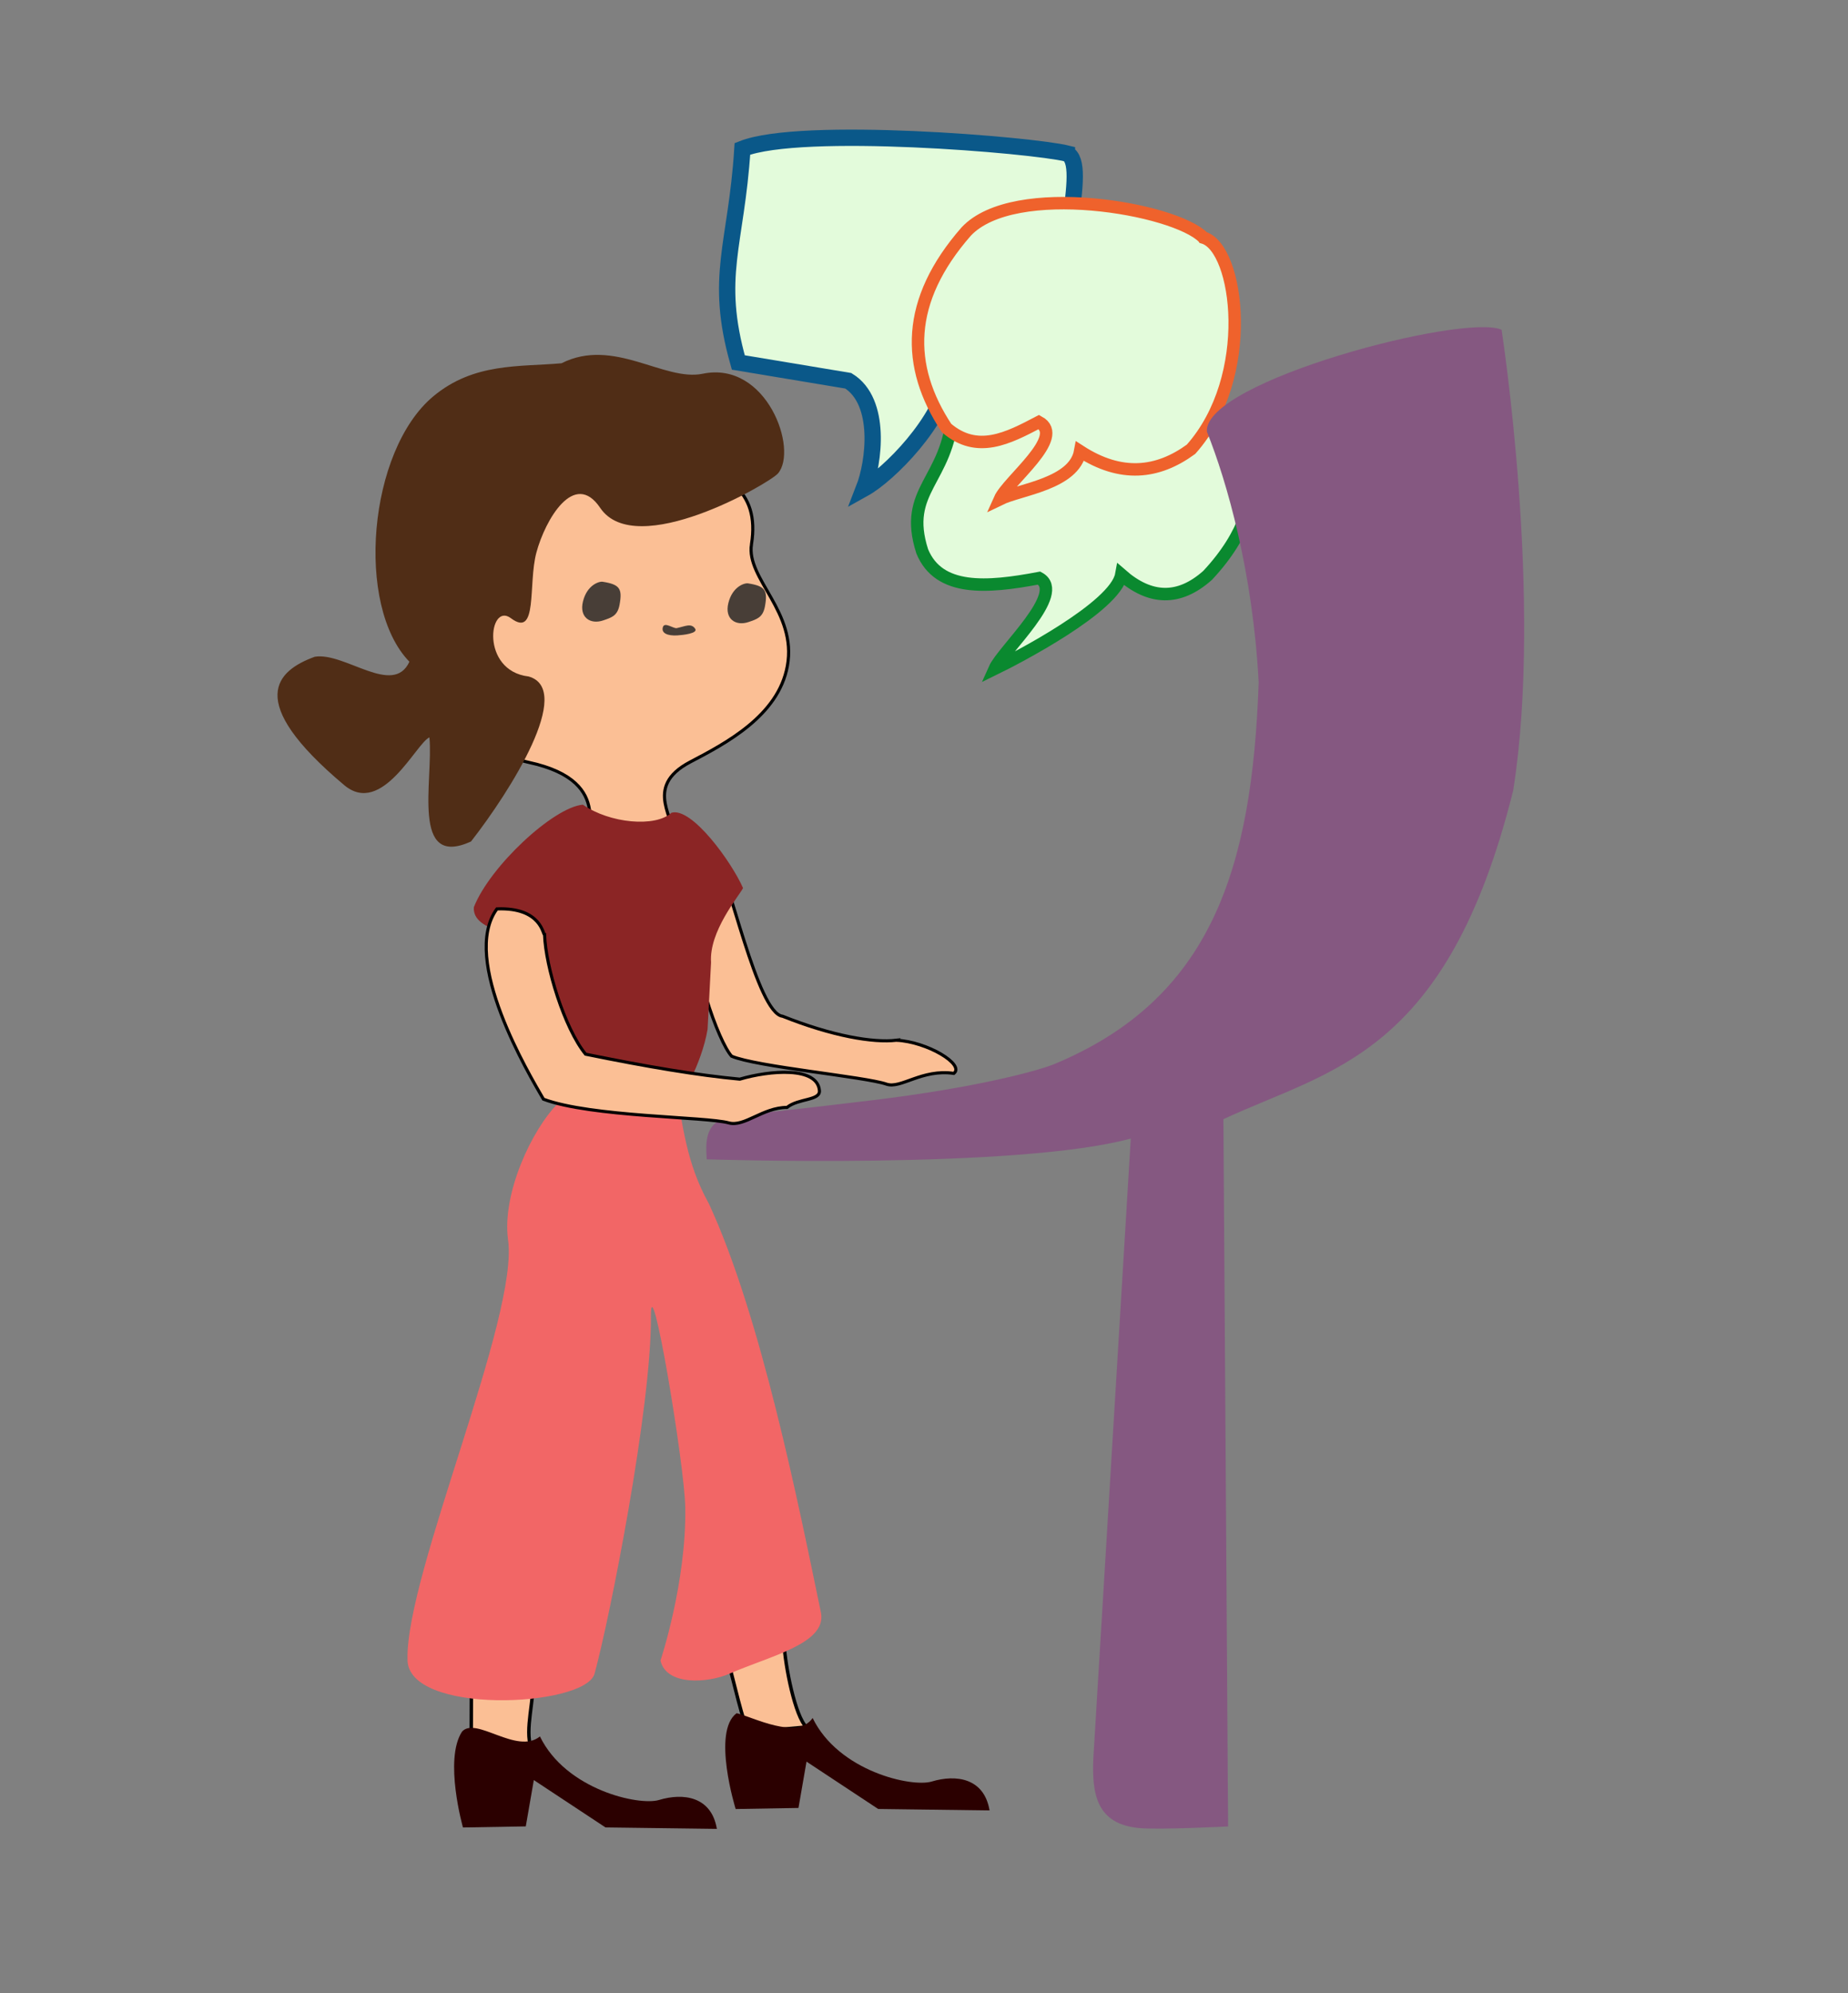
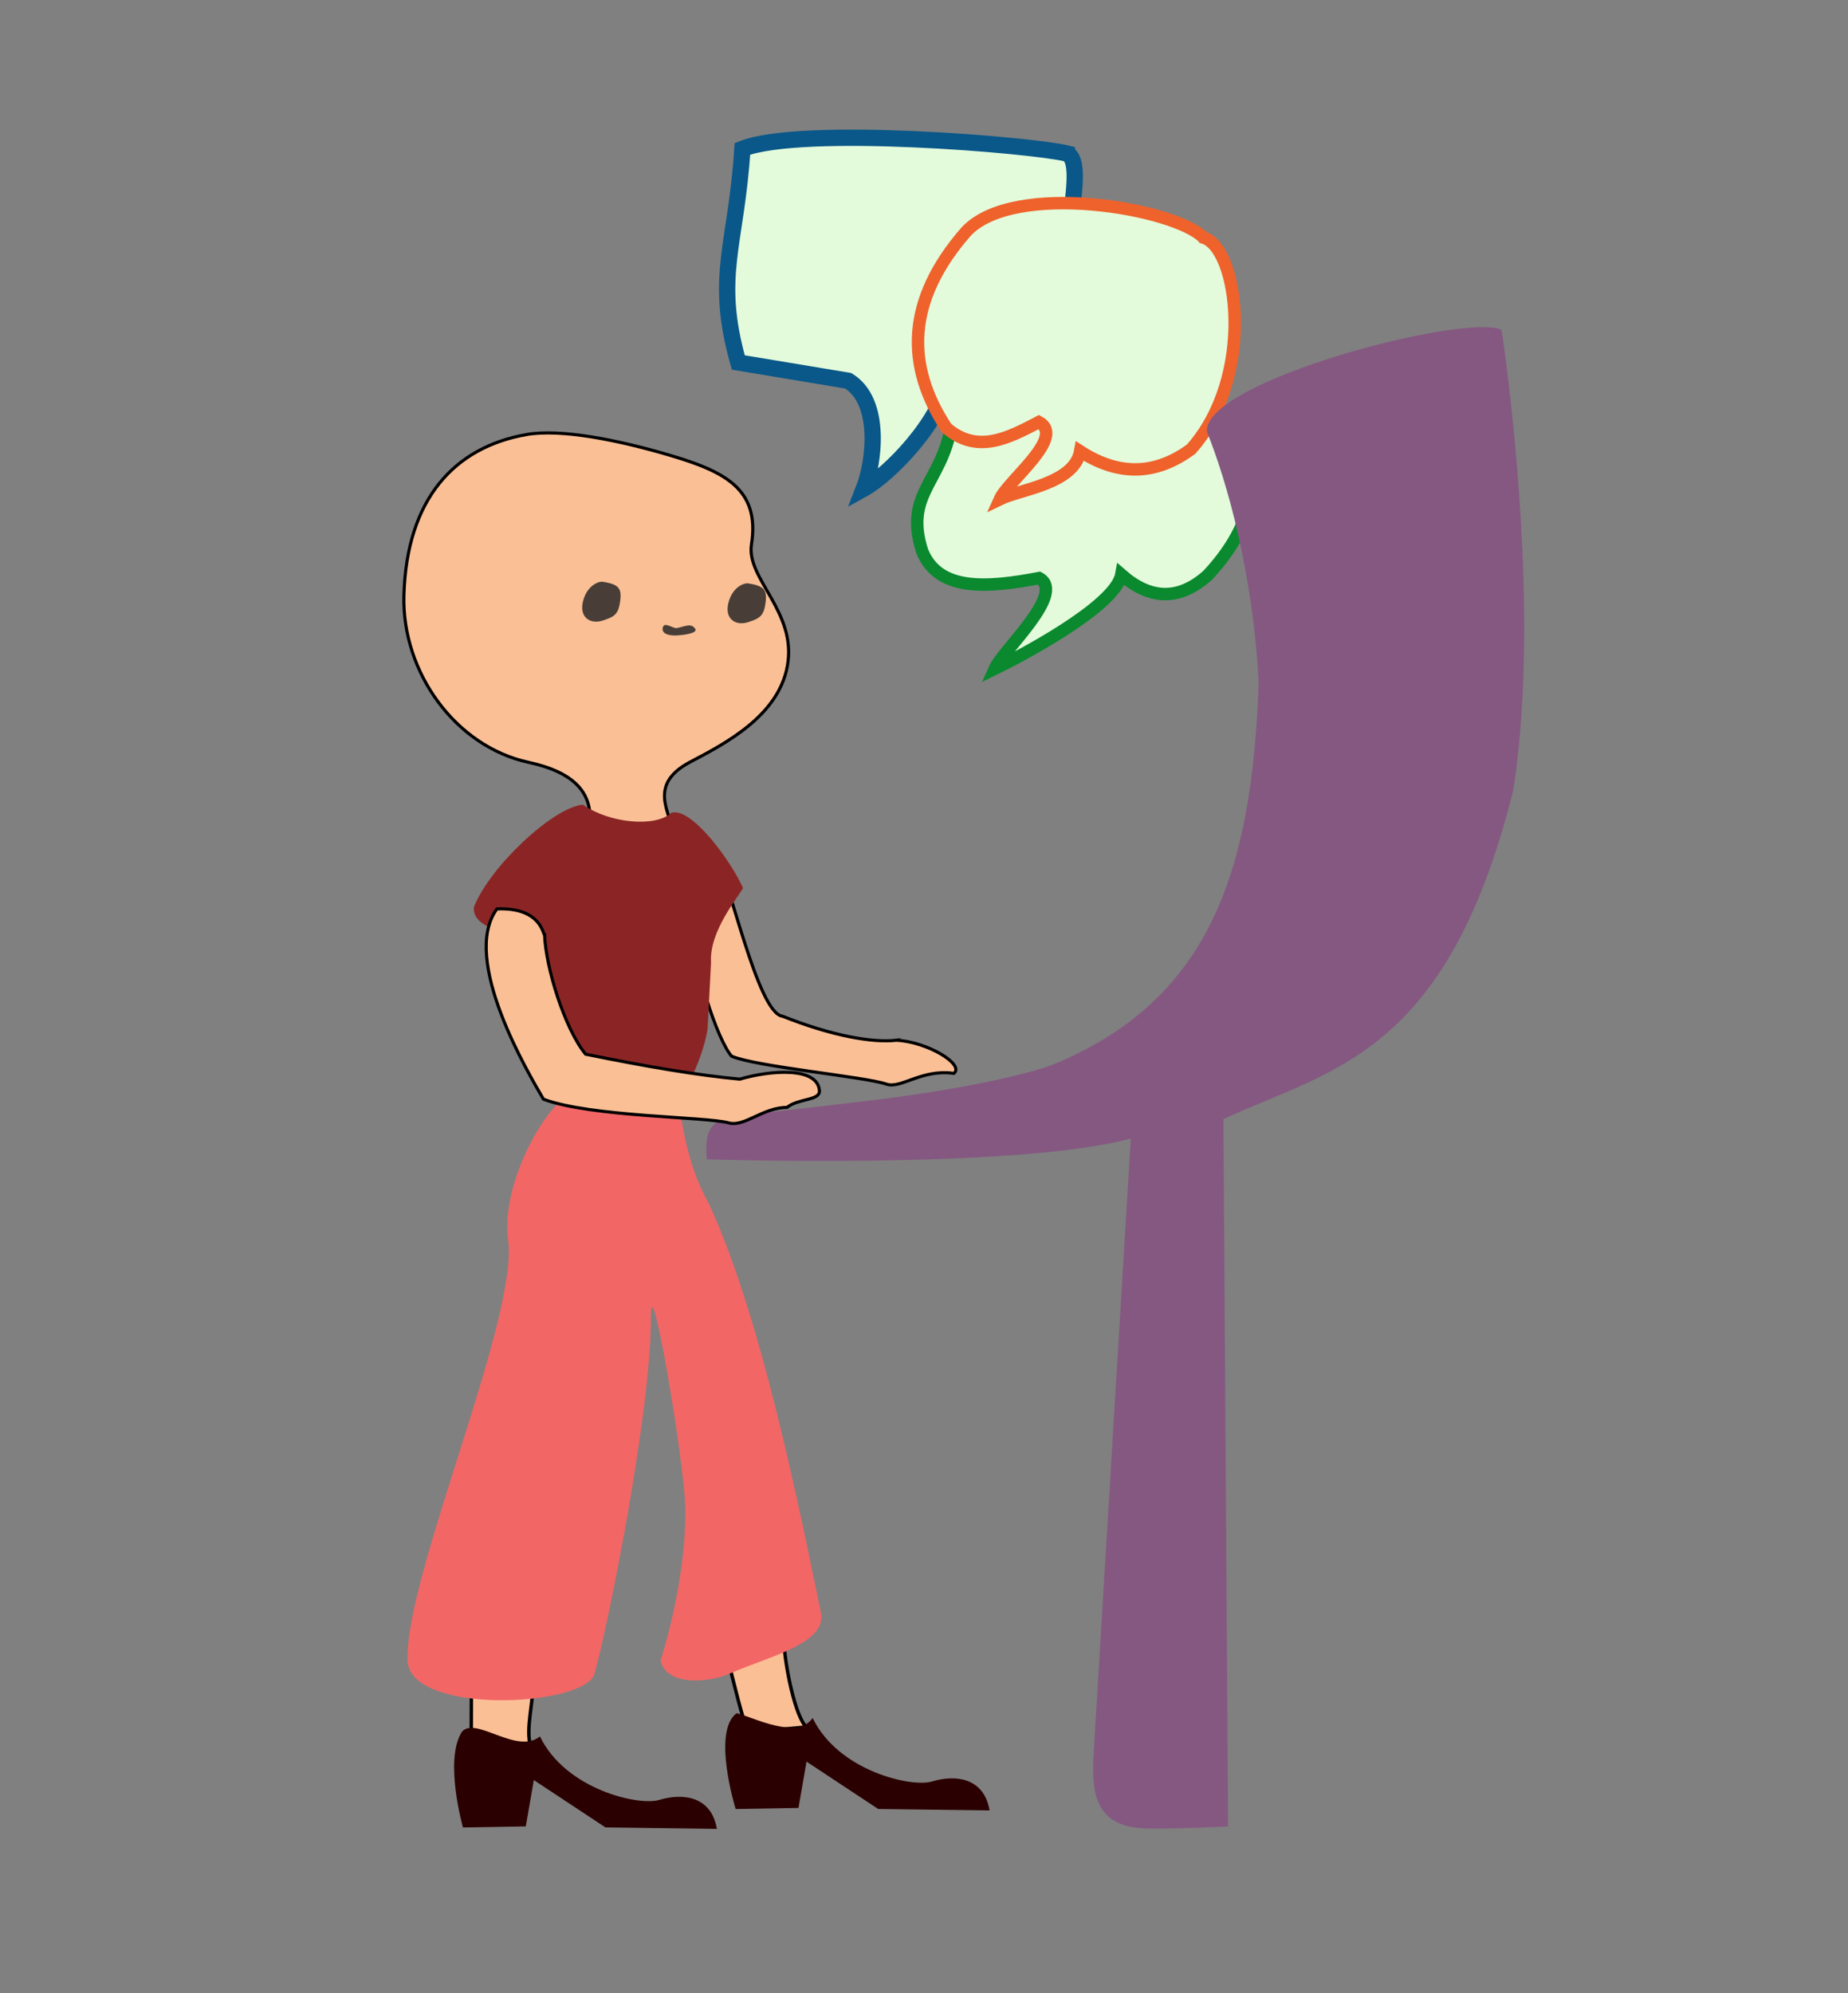
<svg xmlns="http://www.w3.org/2000/svg" xmlns:ns1="http://www.inkscape.org/namespaces/inkscape" xmlns:ns2="http://sodipodi.sourceforge.net/DTD/sodipodi-0.dtd" width="255mm" height="275mm" viewBox="0 0 255 275" version="1.1" id="svg1" ns1:version="1.3.2 (091e20e, 2023-11-25, custom)" ns2:docname="easy.svg">
  <rect x="0" y="0" width="255" height="275" fill="#808080" stroke="none" />
  <ns2:namedview id="namedview1" pagecolor="#ffffff" bordercolor="#666666" borderopacity="1.0" ns1:showpageshadow="2" ns1:pageopacity="0.0" ns1:pagecheckerboard="0" ns1:deskcolor="#d1d1d1" ns1:document-units="mm" ns1:zoom="0.35188693" ns1:cx="-150.61656" ns1:cy="289.86584" ns1:window-width="1920" ns1:window-height="991" ns1:window-x="2391" ns1:window-y="-9" ns1:window-maximized="1" ns1:current-layer="layer1" showgrid="false">
    <ns1:grid id="grid1" units="px" originx="0" originy="0" spacingx="0.265" spacingy="0.265" empcolor="#3f3fff" empopacity="0.251" color="#3f3fff" opacity="0.125" empspacing="5" dotted="false" gridanglex="30" gridanglez="30" visible="false" />
  </ns2:namedview>
  <defs id="defs1" />
  <g ns1:groupmode="layer" id="layer3" ns1:label="bg" style="display:inline">
    <path id="rect7-8" style="fill:#e3fbdb;fill-opacity:1;stroke:#0a892f;stroke-width:1.718;stroke-dasharray:none;stroke-opacity:1" d="m 167.974,57.328 c -3.923,-0.85 -29.886,-2.761 -36.498,-0.462 -0.687,9.539 -6.967,10.678 -4.22,19.211 2.286,5.555 8.898,5.054 16.129,3.686 3.789,2.057 -4.995,9.951 -6.142,12.529 2.799,-1.366 16.659,-8.498 17.479,-13.001 3.971,3.474 7.942,3.639 11.914,0.097 10.749,-11.495 4.738,-21.003 1.34,-22.059 z" ns2:nodetypes="cccccccc" />
    <path id="rect7-8-3" style="fill:#e3fbdb;fill-opacity:1;stroke:#0a5889;stroke-width:2.25;stroke-dasharray:none;stroke-opacity:1" d="m 147.223,21.182 c -4.813,-1.188 -36.669,-3.859 -44.781,-0.646 -0.842,13.333 -3.936,17.552 -0.565,29.478 l 15.176,2.525 c 4.649,2.875 3.558,11.28 2.15,14.884 3.435,-1.91 10.753,-9.251 11.759,-15.544 l 14.617,0.135 c 0.025,-16.066 4.799,-29.354 1.644,-30.83 z" ns2:nodetypes="cccccccc" />
    <path id="rect7" style="fill:#e3fbdb;fill-opacity:1;stroke:#ef622c;stroke-width:1.718;stroke-dasharray:none;stroke-opacity:1" d="m 166.061,32.787 c -3.923,-4.041 -26.127,-7.899 -32.739,-0.838 -8.35,9.539 -8.348,18.573 -2.716,27.106 4.248,3.641 8.497,1.404 12.745,-0.825 3.789,2.057 -4.243,8.071 -5.39,10.649 2.799,-1.366 10.268,-2.107 11.088,-6.61 5.632,3.635 10.667,3.098 15.297,-0.279 8.91,-10.013 6.583,-27.763 1.716,-29.202 z" ns2:nodetypes="cccccccc" />
  </g>
  <g ns1:groupmode="layer" id="layer4" ns1:label="table">
    <path id="rect8" style="fill:#855881;stroke-width:1.613;fill-opacity:1" d="m 166.535,59.562 c -0.481,-6.963 35.505,-16.382 40.663,-14.064 0,0 5.778,37.206 1.605,63.569 -9.156,36.71 -25.203,38.453 -39.988,45.358 l 0.646,97.587 c 0,0 -9.413,0.477 -12.224,0.226 -5.933,-0.53 -6.6,-4.701 -6.366,-9.695 l 5.161,-85.446 c -15.77,4.287 -58.514,2.864 -58.514,2.864 -0.198,-3.067 -0.23,-6.05 5.459,-6.174 0,0 5.75,-0.571 17.286,-1.964 14.615,-1.764 23.078,-4.113 25.236,-5.011 21.562,-8.973 27.283,-26.743 28.181,-52.663 -0.796,-15.163 -4.374,-27.695 -7.143,-34.587 z" ns2:nodetypes="cccccsccccssccc" />
  </g>
  <g ns1:label="body" ns1:groupmode="layer" id="layer1">
    <path id="rect3" style="fill:#fbbf95;fill-opacity:1;stroke-width:0.475;stroke:#000000;stroke-opacity:1;stroke-dasharray:none" d="m 65.058,231.63 8.529,-0.365 c 0.167,3.203 -1.205,7.422 -0.308,9.866 l -8.266,0.537 z" ns2:nodetypes="ccccc" />
    <path id="rect3-4" style="fill:#fbbf95;fill-opacity:1;stroke-width:0.475;stroke:#000000;stroke-opacity:1" d="m 108.165,226.566 c -1.372,1.307 -6.838,2.828 -7.698,2.554 0.728,2.71 2.101,8.731 2.829,9.889 l 7.967,-0.712 c -1.536,-1.482 -2.912,-8.26 -3.099,-11.731 z" ns2:nodetypes="ccccc" />
    <path id="path1" style="fill:#fbbf95;fill-opacity:1;stroke:#000000;stroke-width:0.429;stroke-dasharray:none;stroke-opacity:1" d="m 103.693,75.106 c -0.754,4.783 6.323,9.294 4.95,16.805 -1.254,6.863 -8.517,10.667 -13.396,13.223 -6.793,3.56 -1.567,8.129 -2.659,10.319 -2.313,4.64 -10.29,0.103 -10.29,0.103 -2.881,0.627 3.409,-7.623 -9.361,-10.37 C 62.832,103.013 55.437,92.717 55.736,82.139 56.111,68.833 62.711,61.701 72.653,59.958 c 4.815,-0.845 12.879,0.821 19.766,2.857 7.616,2.252 12.474,4.682 11.275,12.291 z" ns2:nodetypes="ssssssssss" />
    <path id="rect2" style="fill:#f26666;stroke-width:1.029;fill-opacity:1" d="m 70.092,170.973 c -0.809,-6.246 3.228,-15.068 6.965,-18.802 9.987,-1.8 9.745,-3.172 16.008,-3.102 1.204,6.277 1.558,11.266 4.757,17.026 7.201,15.534 12.406,41.704 15.474,56.488 0.708,4.228 -6.97,5.87 -12.713,8.381 -2.805,1.226 -8.616,1.719 -9.444,-1.841 0,0 3.58,-10.731 3.42,-21.097 -0.092,-5.982 -4.796,-33.938 -4.74,-26.389 0.093,12.498 -5.717,41.842 -7.786,49.32 -1.349,4.617 -26.001,5.766 -25.803,-2.076 -0.22,-11.752 15.468,-47.412 13.861,-57.907 z" ns2:nodetypes="cccccscssccc" />
-     <path id="rect4" style="fill:#2b0000;stroke-width:1.029" d="m 63.754,238.929 c -2.529,3.854 0.129,13.224 0.129,13.224 l 8.668,-0.149 1.109,-6.392 9.89,6.534 15.368,0.201 c -0.752,-4.492 -4.645,-4.994 -7.972,-3.99 -2.78,0.839 -12.865,-1.407 -16.441,-8.764 -3.19,2.575 -8.818,-2.813 -10.751,-0.665 z" ns2:nodetypes="ccccccscc" />
+     <path id="rect4" style="fill:#2b0000;stroke-width:1.029" d="m 63.754,238.929 c -2.529,3.854 0.129,13.224 0.129,13.224 l 8.668,-0.149 1.109,-6.392 9.89,6.534 15.368,0.201 c -0.752,-4.492 -4.645,-4.994 -7.972,-3.99 -2.78,0.839 -12.865,-1.407 -16.441,-8.764 -3.19,2.575 -8.818,-2.813 -10.751,-0.665 " ns2:nodetypes="ccccccscc" />
    <path id="rect4-6" style="fill:#2b0000;stroke-width:1.029" d="m 101.648,236.384 c -3.459,2.525 -0.137,13.224 -0.137,13.224 l 8.668,-0.149 1.109,-6.392 9.89,6.534 15.368,0.201 c -0.752,-4.492 -4.645,-4.994 -7.972,-3.99 -2.78,0.839 -12.865,-1.407 -16.441,-8.764 -2.127,3.107 -8.287,-0.155 -10.485,-0.665 z" ns2:nodetypes="ccccccscc" />
    <path id="rect5-2" style="fill:#fbbf95;fill-opacity:1;stroke-width:0.429;stroke:#000000;stroke-opacity:1;stroke-dasharray:none" d="m 123.698,143.532 c -3.216,0.38 -8.849,-0.574 -15.712,-3.314 -3.497,-0.364 -7.435,-19.553 -9.43,-22.497 -1.355,-0.305 -2.928,5.193 -3.339,6.998 0.086,8.479 3.927,19.008 5.734,21.012 3.441,1.465 18.453,2.841 21.368,3.858 1.977,0.69 4.874,-2.127 9.3,-1.484 1.546,-1.221 -3.665,-4.369 -7.922,-4.572 z" ns2:nodetypes="cccccscc" />
    <path id="rect1" style="fill:#8b2525;stroke-width:0.832;fill-opacity:1" d="m 80.429,111.028 c 3.71,2.582 10.018,3.161 12.218,1.117 2.804,-0.841 8.315,6.805 9.883,10.391 -0.631,1.205 -4.708,5.987 -4.414,10.258 l -0.48,9.231 c -0.836,4.97 -3.885,9.761 -3.885,9.761 l -15.437,0.458 c -2.843,-2.745 -4.861,-12.608 -4.861,-12.608 l 1.191,-9.927 c -2.643,-0.731 -9.515,-1.084 -9.259,-4.535 2.222,-5.646 10.983,-13.792 15.042,-14.146 z" ns2:nodetypes="ccccccccccc" />
    <path id="rect5" style="fill:#fbbf95;fill-opacity:1;stroke-width:0.429;stroke-dasharray:none;stroke:#000000;stroke-opacity:1" d="m 75.142,128.956 c 0.142,4.432 2.735,12.906 5.66,16.5 8.33,1.7 15.553,2.921 21.278,3.445 4.151,-1.219 10.718,-1.772 10.99,1.582 0.113,1.401 -2.909,1.05 -4.474,2.319 -3.356,-1.3e-4 -5.866,2.74 -8.048,2.132 -3.098,-0.863 -19.016,-0.811 -25.558,-3.267 -1.943,-3.36 -11.522,-19.309 -6.422,-26.257 6.193,-0.249 6.352,3.669 6.574,3.546 z" ns2:nodetypes="cccscsccc" />
  </g>
  <g ns1:groupmode="layer" id="layer2" ns1:label="body 1" style="display:inline">
-     <path id="rect6" style="fill:#502d16;stroke-width:1.029" d="m 77.48,50.123 c -5.778,0.519 -12.099,-0.126 -17.719,4.585 -8.946,7.498 -10.769,28.873 -3.268,36.598 -2.245,4.85 -8.922,-1.361 -13.054,-0.689 -5.202,1.893 -9.874,6.014 4.058,17.716 5.23,4.393 9.945,-5.822 11.757,-6.586 0.562,5.94 -2.615,18.152 5.736,14.365 5.446,-6.97 14.27,-20.983 7.951,-22.772 -6.699,-0.785 -5.478,-10.315 -2.456,-8.049 3.781,2.835 2.355,-4.67 3.53,-9.048 1.216,-4.534 5.233,-11.471 8.802,-6.17 4.92,7.308 23.361,-3.397 24.525,-4.739 C 110.184,62.057 105.804,49.745 96.972,51.567 91.608,52.674 84.673,46.489 77.48,50.123 Z" ns2:nodetypes="csccscccsssssc" />
    <path id="path6" style="fill:#483e37;stroke-width:1.029" d="m 85.489,83.451 c -0.282,1.524 -1.099,1.754 -2.241,2.147 -1.787,0.614 -3.352,-0.408 -2.805,-2.617 0.564,-2.276 2.227,-2.786 2.711,-2.711 2.36,0.369 2.749,0.943 2.335,3.181 z" ns2:nodetypes="sssss" />
    <path id="path6-5" style="fill:#483e37;stroke-width:0.98" d="m 95.921,86.747 c 0.436,0.645 -1.66,0.875 -2.457,0.925 -1.319,0.083 -2.266,-0.296 -1.988,-1.16 0.236,-0.734 1.467,0.247 1.903,0.156 1.159,-0.242 1.99,-0.737 2.542,0.079 z" ns2:nodetypes="sssss" />
    <path id="path6-7" style="fill:#483e37;stroke-width:1.029" d="m 105.551,83.673 c -0.282,1.524 -1.099,1.754 -2.241,2.147 -1.787,0.614 -3.352,-0.408 -2.805,-2.617 0.564,-2.276 2.227,-2.786 2.711,-2.711 2.36,0.369 2.749,0.943 2.335,3.181 z" ns2:nodetypes="sssss" />
  </g>
</svg>